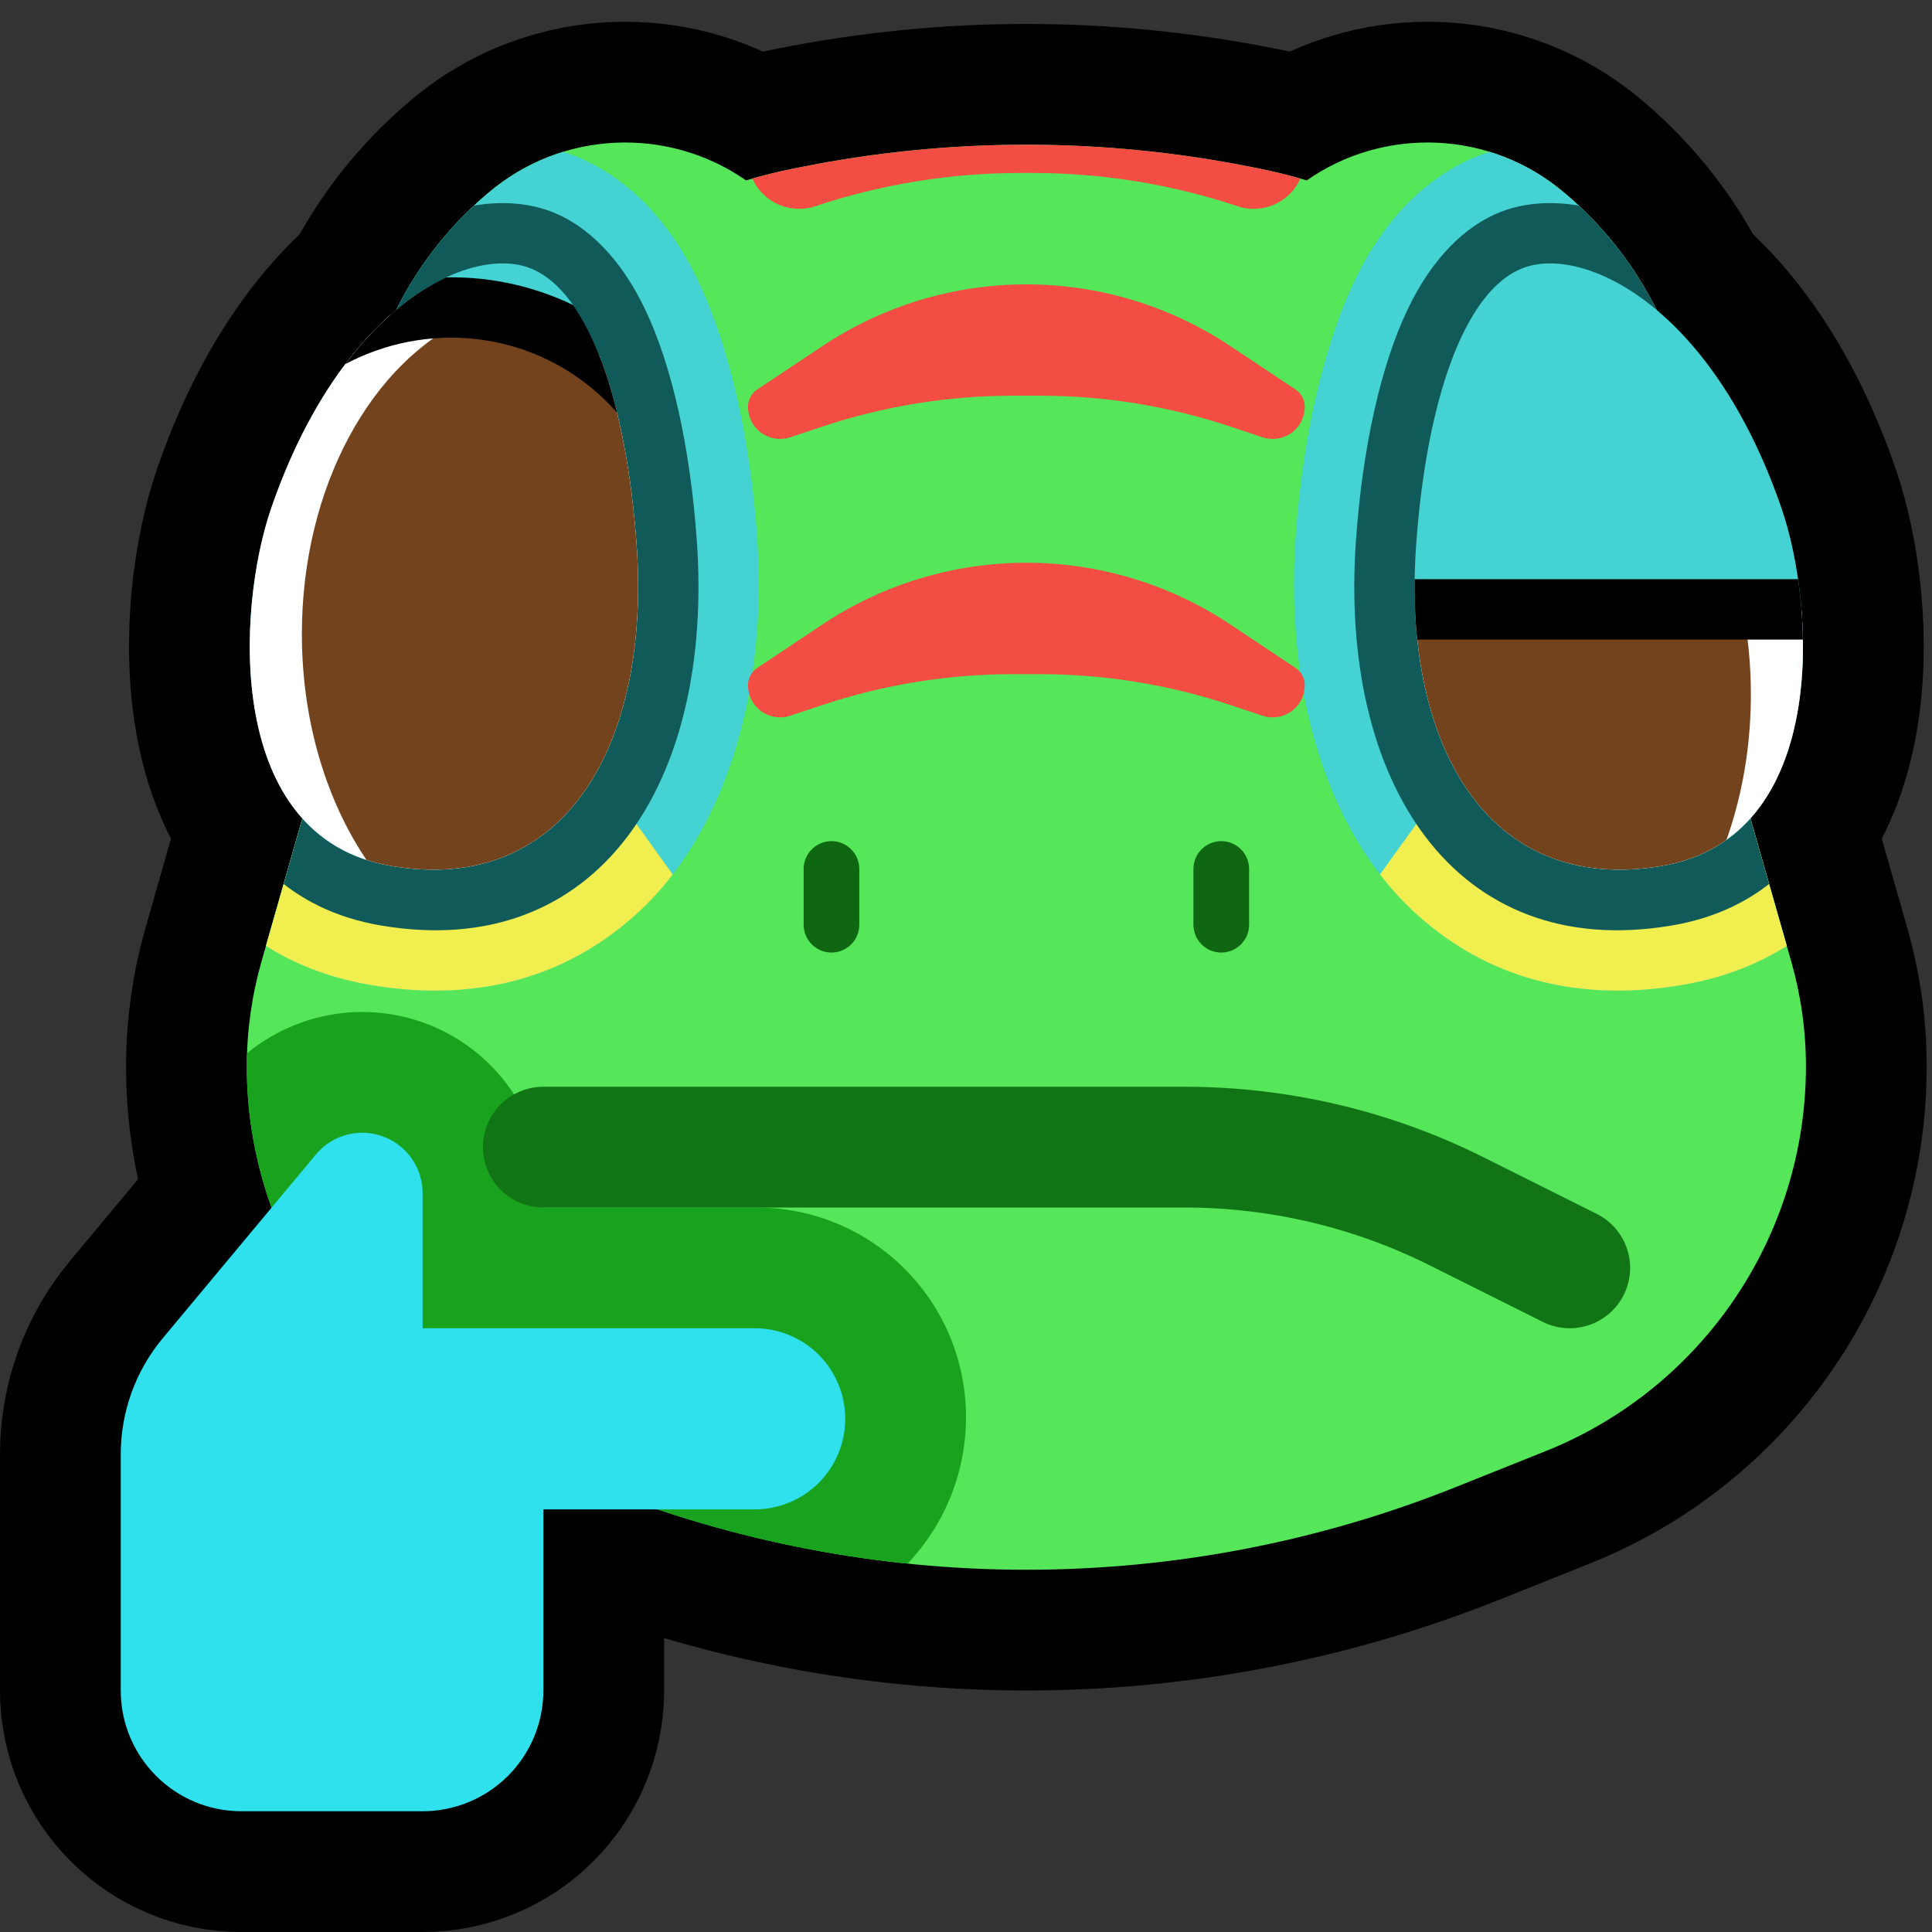
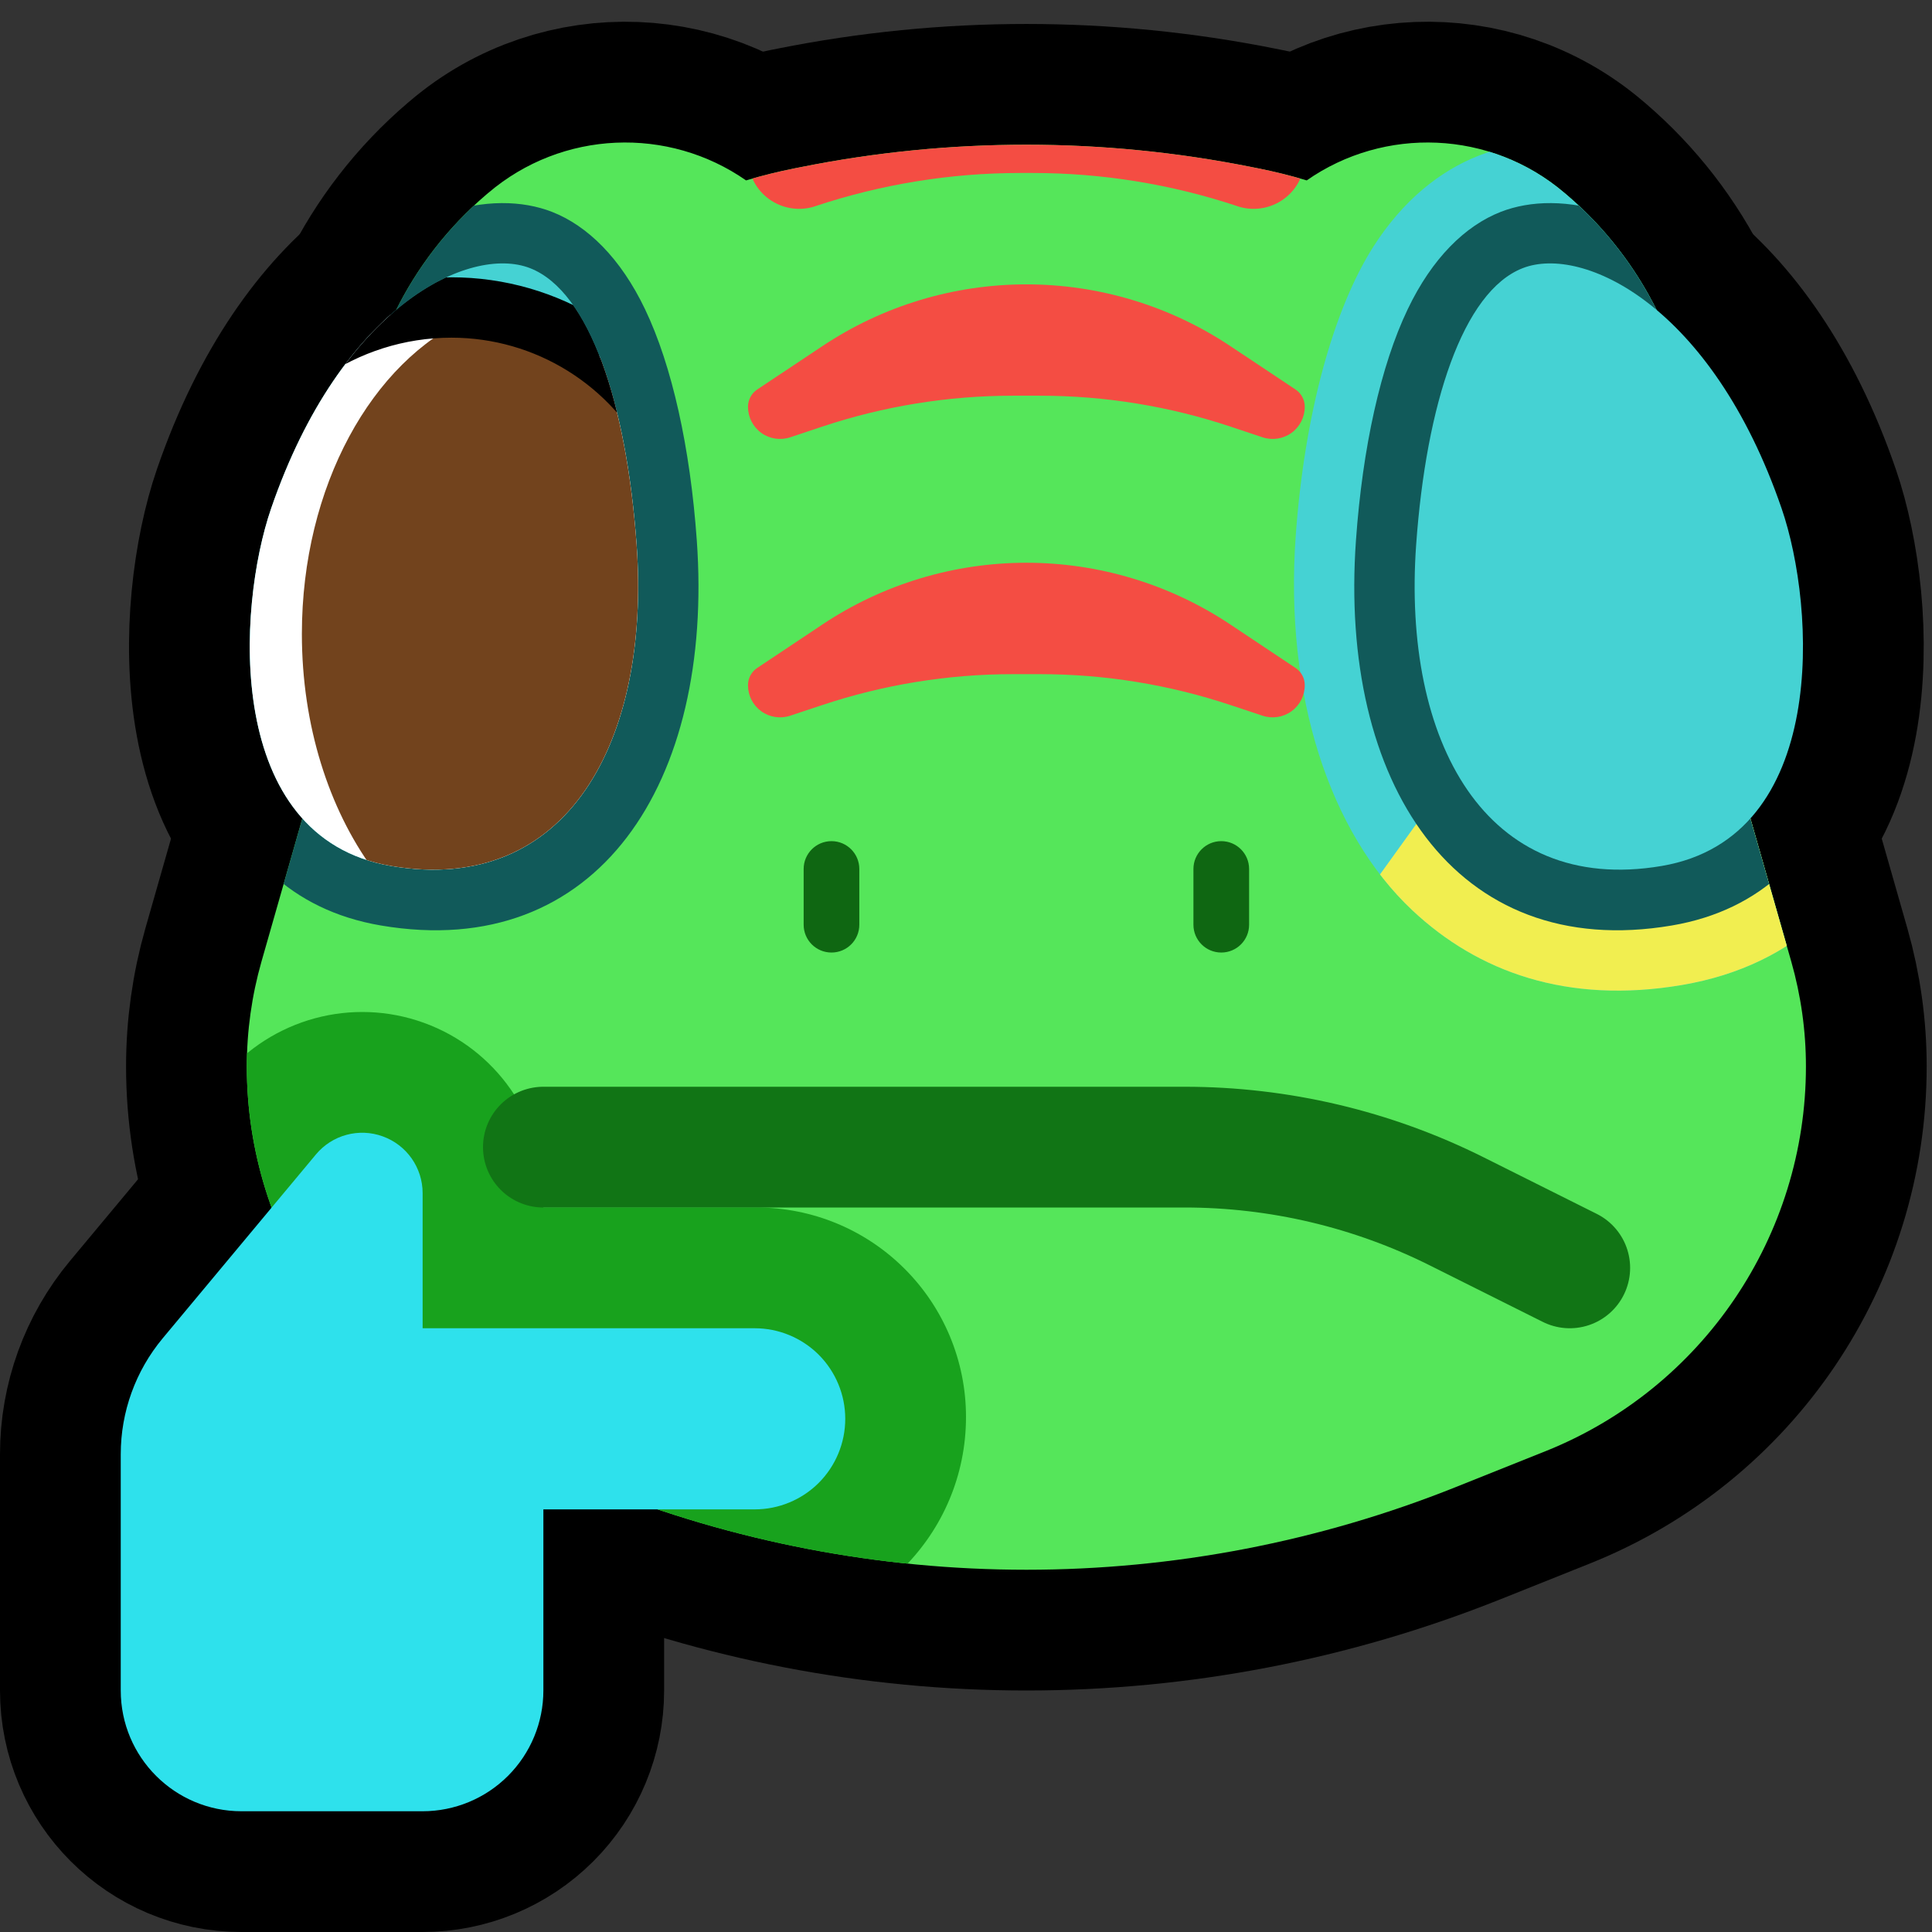
<svg xmlns="http://www.w3.org/2000/svg" width="100%" height="100%" viewBox="0 0 32 32" version="1.1" xml:space="preserve" style="fill-rule:evenodd;clip-rule:evenodd;stroke-linecap:round;stroke-linejoin:round;stroke-miterlimit:1.5;">
  <rect x="0" y="0" width="32" height="32" fill="#333333" stroke="none" />
  <rect id="niss_thinking" x="0" y="0" width="32" height="32" style="fill:none;" />
  <clipPath id="_clip1">
    <rect x="0" y="0" width="32" height="32" />
  </clipPath>
  <g clip-path="url(#_clip1)">
    <g id="outline">
      <path d="M4.331,15.926C4.17,16.491 4.088,17.075 4.088,17.663C4.088,17.663 4.088,17.663 4.088,17.664C4.088,20.47 5.797,22.994 8.403,24.037C8.9,24.236 9.402,24.437 9.886,24.63C12.148,25.535 14.563,26 17,26C17,26 17,26 17,26C19.437,26 21.852,25.535 24.114,24.63C24.598,24.437 25.1,24.236 25.597,24.037C28.203,22.994 29.912,20.47 29.912,17.664C29.912,17.663 29.912,17.663 29.912,17.663C29.912,17.075 29.83,16.491 29.669,15.926C29.275,14.545 28.466,11.714 27.731,9.141C26.805,5.901 24.146,3.45 20.842,2.789C20.803,2.781 20.765,2.773 20.726,2.766C18.266,2.274 15.734,2.274 13.274,2.766C13.235,2.773 13.197,2.781 13.158,2.789C9.854,3.45 7.195,5.901 6.269,9.141C5.534,11.714 4.725,14.545 4.331,15.926Z" style="fill:none;stroke:#000;stroke-width:4px;" />
      <path d="M23.456,9.021C23.224,12.269 24.599,14.839 27.523,14.343C30.293,13.872 30.077,10.069 29.509,8.421C28.351,5.055 26.215,4.055 25.222,4.441C24.228,4.827 23.622,6.703 23.456,9.021Z" style="fill:none;stroke:#000;stroke-width:4px;" />
      <path d="M10.544,9.021C10.776,12.269 9.401,14.839 6.477,14.343C3.707,13.872 3.923,10.069 4.491,8.421C5.649,5.055 7.785,4.055 8.778,4.441C9.772,4.827 10.378,6.703 10.544,9.021Z" style="fill:none;stroke:#000;stroke-width:4px;" />
      <path d="M28.068,7.554C28.068,7.554 28.068,7.554 28.067,7.553C27.989,5.879 27.221,4.312 25.947,3.224C25.936,3.215 25.926,3.207 25.916,3.198C24.527,2.012 22.46,2.094 21.169,3.385C20.883,3.671 20.689,3.865 20.689,3.865L20.689,6.632L28.068,7.554Z" style="fill:none;stroke:#000;stroke-width:4px;" />
      <path d="M5.932,7.554C5.932,7.554 5.932,7.554 5.933,7.553C6.011,5.879 6.779,4.312 8.053,3.224C8.064,3.215 8.074,3.207 8.084,3.198C9.473,2.012 11.54,2.094 12.831,3.385C13.117,3.671 13.311,3.865 13.311,3.865L13.311,6.632L5.932,7.554Z" style="fill:none;stroke:#000;stroke-width:4px;" />
      <path d="M7,19.762C7,19.341 6.736,18.965 6.34,18.822C5.945,18.678 5.501,18.798 5.232,19.122C4.356,20.173 3.349,21.381 2.695,22.166C2.246,22.705 2,23.384 2,24.086L2,28C2,29.105 2.895,30 4,30L7,30C7.53,30 8.039,29.789 8.414,29.414C8.789,29.039 9,28.53 9,28C9,26.608 9,25 9,25L12.5,25C12.898,25 13.279,24.842 13.561,24.561C13.842,24.279 14,23.898 14,23.5C14,23.102 13.842,22.721 13.561,22.439C13.279,22.158 12.898,22 12.5,22C10.443,22 7,22 7,22L7,19.762Z" style="fill:none;stroke:#000;stroke-width:4px;" />
    </g>
    <g id="emoji">
      <path d="M21.643,2.988C22.927,2.092 24.687,2.149 25.916,3.198C25.926,3.207 25.936,3.215 25.947,3.224C27.221,4.312 27.989,5.879 28.067,7.553C28.068,7.554 28.068,7.554 28.068,7.554L27.043,7.426C27.327,7.966 27.559,8.54 27.731,9.141C28.466,11.714 29.275,14.545 29.669,15.926C29.83,16.491 29.912,17.075 29.912,17.663C29.912,17.663 29.912,17.663 29.912,17.664C29.912,20.47 28.203,22.994 25.597,24.037C25.1,24.236 24.598,24.437 24.114,24.63C21.852,25.535 19.437,26 17,26C17,26 17,26 17,26C14.563,26 12.148,25.535 9.886,24.63C9.402,24.437 8.9,24.236 8.403,24.037C5.797,22.994 4.088,20.47 4.088,17.664C4.088,17.663 4.088,17.663 4.088,17.663C4.088,17.075 4.17,16.491 4.331,15.926C4.725,14.545 5.534,11.714 6.269,9.141C6.441,8.54 6.673,7.966 6.957,7.426L5.932,7.554C5.932,7.554 5.932,7.554 5.933,7.553C6.011,5.879 6.779,4.312 8.053,3.224C8.064,3.215 8.074,3.207 8.084,3.198C9.313,2.149 11.073,2.092 12.357,2.988C12.619,2.909 12.887,2.843 13.158,2.789C13.197,2.781 13.235,2.773 13.274,2.766C15.734,2.274 18.266,2.274 20.726,2.766C20.765,2.773 20.803,2.781 20.842,2.789C21.113,2.843 21.381,2.909 21.643,2.988Z" style="fill:#55e65a;" />
      <clipPath id="_clip2">
        <path d="M21.643,2.988C22.927,2.092 24.687,2.149 25.916,3.198C25.926,3.207 25.936,3.215 25.947,3.224C27.221,4.312 27.989,5.879 28.067,7.553C28.068,7.554 28.068,7.554 28.068,7.554L27.043,7.426C27.327,7.966 27.559,8.54 27.731,9.141C28.466,11.714 29.275,14.545 29.669,15.926C29.83,16.491 29.912,17.075 29.912,17.663C29.912,17.663 29.912,17.663 29.912,17.664C29.912,20.47 28.203,22.994 25.597,24.037C25.1,24.236 24.598,24.437 24.114,24.63C21.852,25.535 19.437,26 17,26C17,26 17,26 17,26C14.563,26 12.148,25.535 9.886,24.63C9.402,24.437 8.9,24.236 8.403,24.037C5.797,22.994 4.088,20.47 4.088,17.664C4.088,17.663 4.088,17.663 4.088,17.663C4.088,17.075 4.17,16.491 4.331,15.926C4.725,14.545 5.534,11.714 6.269,9.141C6.441,8.54 6.673,7.966 6.957,7.426L5.932,7.554C5.932,7.554 5.932,7.554 5.933,7.553C6.011,5.879 6.779,4.312 8.053,3.224C8.064,3.215 8.074,3.207 8.084,3.198C9.313,2.149 11.073,2.092 12.357,2.988C12.619,2.909 12.887,2.843 13.158,2.789C13.197,2.781 13.235,2.773 13.274,2.766C15.734,2.274 18.266,2.274 20.726,2.766C20.765,2.773 20.803,2.781 20.842,2.789C21.113,2.843 21.381,2.909 21.643,2.988Z" />
      </clipPath>
      <g clip-path="url(#_clip2)">
        <g>
          <path d="M21.461,8.878C21.272,11.525 22.026,13.793 23.392,15.077C24.48,16.099 25.959,16.637 27.858,16.315C29.783,15.988 30.909,14.769 31.467,13.199C32.103,11.409 31.85,9.076 31.401,7.77C30.312,4.607 28.441,3.114 27.043,2.612C26.052,2.256 25.159,2.319 24.498,2.576C23.853,2.827 23.238,3.317 22.747,4.086C22.087,5.121 21.606,6.856 21.461,8.878Z" style="fill:#45d2d3;" />
          <clipPath id="_clip3">
-             <path d="M21.461,8.878C21.272,11.525 22.026,13.793 23.392,15.077C24.48,16.099 25.959,16.637 27.858,16.315C29.783,15.988 30.909,14.769 31.467,13.199C32.103,11.409 31.85,9.076 31.401,7.77C30.312,4.607 28.441,3.114 27.043,2.612C26.052,2.256 25.159,2.319 24.498,2.576C23.853,2.827 23.238,3.317 22.747,4.086C22.087,5.121 21.606,6.856 21.461,8.878Z" />
+             <path d="M21.461,8.878C21.272,11.525 22.026,13.793 23.392,15.077C24.48,16.099 25.959,16.637 27.858,16.315C29.783,15.988 30.909,14.769 31.467,13.199C32.103,11.409 31.85,9.076 31.401,7.77C30.312,4.607 28.441,3.114 27.043,2.612C26.052,2.256 25.159,2.319 24.498,2.576C22.087,5.121 21.606,6.856 21.461,8.878Z" />
          </clipPath>
          <g clip-path="url(#_clip3)">
            <path d="M25.854,10.321L22.534,14.932L22.534,16.777L30.834,16.777L30.834,10.321L25.854,10.321Z" style="fill:#f1ee50;" />
          </g>
          <path d="M22.459,8.949C22.173,12.95 24.089,15.94 27.691,15.329C29.207,15.071 30.085,14.101 30.525,12.865C31.084,11.292 30.85,9.243 30.455,8.096C29.505,5.336 27.925,3.991 26.705,3.553C25.986,3.295 25.34,3.322 24.86,3.508C24.267,3.739 23.719,4.279 23.317,5.12C22.869,6.055 22.568,7.413 22.459,8.949Z" style="fill:#115a5a;" />
        </g>
        <g>
-           <path d="M12.539,8.878C12.394,6.856 11.913,5.121 11.253,4.086C10.762,3.317 10.147,2.827 9.502,2.576C8.841,2.319 7.948,2.256 6.957,2.612C5.559,3.114 3.688,4.607 2.599,7.77C2.15,9.076 1.897,11.409 2.533,13.199C3.091,14.769 4.217,15.988 6.142,16.315C8.041,16.637 9.52,16.099 10.608,15.077C11.974,13.793 12.728,11.525 12.539,8.878Z" style="fill:#45d2d3;" />
          <clipPath id="_clip4">
-             <path d="M12.539,8.878C12.394,6.856 11.913,5.121 11.253,4.086C10.762,3.317 10.147,2.827 9.502,2.576C8.841,2.319 7.948,2.256 6.957,2.612C5.559,3.114 3.688,4.607 2.599,7.77C2.15,9.076 1.897,11.409 2.533,13.199C3.091,14.769 4.217,15.988 6.142,16.315C8.041,16.637 9.52,16.099 10.608,15.077C11.974,13.793 12.728,11.525 12.539,8.878Z" />
-           </clipPath>
+             </clipPath>
          <g clip-path="url(#_clip4)">
            <path d="M8.146,10.321L11.466,14.932L11.466,16.777L3.166,16.777L3.166,10.321L8.146,10.321Z" style="fill:#f1ee50;" />
          </g>
          <path d="M11.541,8.949C11.432,7.413 11.131,6.055 10.683,5.12C10.281,4.279 9.733,3.739 9.14,3.508C8.66,3.322 8.014,3.295 7.295,3.553C6.075,3.991 4.495,5.336 3.545,8.096C3.15,9.243 2.916,11.292 3.475,12.865C3.915,14.101 4.793,15.071 6.309,15.329C9.911,15.94 11.827,12.95 11.541,8.949Z" style="fill:#115a5a;" />
        </g>
        <path d="M12.389,6.738C12.389,6.623 12.446,6.516 12.541,6.452C12.758,6.308 13.179,6.027 13.621,5.733C14.621,5.066 15.797,4.71 17,4.71C17,4.71 17,4.71 17,4.71C18.203,4.71 19.379,5.066 20.379,5.733C20.821,6.027 21.242,6.308 21.459,6.452C21.554,6.516 21.611,6.623 21.611,6.738C21.611,6.738 21.611,6.738 21.611,6.738C21.611,6.909 21.529,7.07 21.391,7.17C21.252,7.27 21.073,7.297 20.911,7.243C20.748,7.189 20.568,7.129 20.384,7.067C19.364,6.727 18.297,6.554 17.222,6.554C17.075,6.554 16.925,6.554 16.778,6.554C15.703,6.554 14.636,6.727 13.616,7.067C13.432,7.129 13.252,7.189 13.089,7.243C12.927,7.297 12.748,7.27 12.609,7.17C12.471,7.07 12.389,6.909 12.389,6.738C12.389,6.738 12.389,6.738 12.389,6.738Z" style="fill:#f44d43;" />
        <path d="M12.389,11.349C12.389,11.234 12.446,11.127 12.541,11.064C12.758,10.919 13.179,10.639 13.621,10.344C14.621,9.677 15.797,9.321 17,9.321C17,9.321 17,9.321 17,9.321C18.203,9.321 19.379,9.677 20.379,10.344C20.821,10.639 21.242,10.919 21.459,11.064C21.554,11.127 21.611,11.234 21.611,11.349C21.611,11.349 21.611,11.35 21.611,11.35C21.611,11.521 21.529,11.681 21.391,11.781C21.252,11.881 21.073,11.909 20.911,11.854C20.748,11.8 20.568,11.74 20.384,11.679C19.364,11.339 18.297,11.166 17.222,11.166C17.075,11.166 16.925,11.166 16.778,11.166C15.703,11.166 14.636,11.339 13.616,11.679C13.432,11.74 13.252,11.8 13.089,11.854C12.927,11.909 12.748,11.881 12.609,11.781C12.471,11.681 12.389,11.521 12.389,11.35C12.389,11.35 12.389,11.349 12.389,11.349Z" style="fill:#f44d43;" />
        <path d="M12.389,2.528C12.389,2.178 12.612,1.868 12.944,1.758C13.516,1.567 14.388,1.276 14.847,1.123C15.051,1.055 15.265,1.02 15.48,1.02C16.179,1.02 17.821,1.02 18.52,1.02C18.735,1.02 18.949,1.055 19.153,1.123C19.612,1.276 20.484,1.567 21.056,1.758C21.388,1.868 21.611,2.178 21.611,2.528C21.611,2.556 21.611,2.584 21.611,2.612C21.611,2.884 21.481,3.14 21.26,3.299C21.039,3.458 20.755,3.502 20.497,3.416C20.496,3.416 20.496,3.416 20.496,3.415C19.402,3.051 18.257,2.865 17.104,2.865L16.896,2.865C15.743,2.865 14.598,3.051 13.504,3.415C13.504,3.416 13.504,3.416 13.503,3.416C13.245,3.502 12.961,3.458 12.74,3.299C12.519,3.14 12.389,2.884 12.389,2.612C12.389,2.584 12.389,2.556 12.389,2.528Z" style="fill:#f44d43;" />
        <path d="M11,27L11,28C11,29.061 10.579,30.078 9.828,30.828C9.078,31.579 8.061,32 7,32C6.059,32 4.941,32 4,32C1.791,32 0,30.209 -0,28C-0,26.727 -0,25.128 0,24.086C0,22.916 0.41,21.784 1.159,20.885C1.813,20.1 2.82,18.892 3.695,17.841C4.504,16.871 5.834,16.511 7.021,16.941C8.209,17.371 9,18.499 9,19.762L9,20L12.532,20C13.452,20 14.334,20.365 14.984,21.016C15.635,21.666 16,22.548 16,23.468C16,23.469 16,23.469 16,23.47C16,25.42 14.42,27 12.47,27L11,27Z" style="fill:#18a21d;" />
      </g>
      <path d="M9,19L19.62,19C21.185,19 22.729,19.364 24.128,20.064C25.084,20.542 26,21 26,21" style="fill:none;stroke:#117515;stroke-width:2px;" />
      <path d="M23.456,9.021C23.224,12.269 24.599,14.839 27.523,14.343C30.293,13.872 30.077,10.069 29.509,8.421C28.351,5.055 26.215,4.055 25.222,4.441C24.228,4.827 23.622,6.703 23.456,9.021Z" style="fill:#45d2d3;" />
      <clipPath id="_clip5">
-         <path d="M23.456,9.021C23.224,12.269 24.599,14.839 27.523,14.343C30.293,13.872 30.077,10.069 29.509,8.421C28.351,5.055 26.215,4.055 25.222,4.441C24.228,4.827 23.622,6.703 23.456,9.021Z" />
-       </clipPath>
+         </clipPath>
      <g clip-path="url(#_clip5)">
        <path d="M21.942,10.093L21.15,15.855L32.243,15.855L30.476,10.093L21.942,10.093Z" style="fill:#fff;" />
        <clipPath id="_clip6">
-           <path d="M21.942,10.093L21.15,15.855L32.243,15.855L30.476,10.093L21.942,10.093Z" />
-         </clipPath>
+           </clipPath>
        <g clip-path="url(#_clip6)">
-           <path d="M28.849,10C28.947,10.477 29,10.98 29,11.5C29,14.536 27.208,17 25,17C22.792,17 21,14.536 21,11.5C21,10.98 21.053,10.477 21.151,10L28.849,10Z" style="fill:#72431d;" />
-         </g>
+           </g>
        <path d="M22.378,10.593L21.447,10.025C21.481,9.777 21.692,9.593 21.942,9.593L30.476,9.593C30.695,9.593 30.889,9.736 30.954,9.946L30.106,10.593L22.378,10.593Z" />
      </g>
      <path d="M10.544,9.021C10.776,12.269 9.401,14.839 6.477,14.343C3.707,13.872 3.923,10.069 4.491,8.421C5.649,5.055 7.785,4.055 8.778,4.441C9.772,4.827 10.378,6.703 10.544,9.021Z" style="fill:#45d2d3;" />
      <clipPath id="_clip7">
        <path d="M10.544,9.021C10.776,12.269 9.401,14.839 6.477,14.343C3.707,13.872 3.923,10.069 4.491,8.421C5.649,5.055 7.785,4.055 8.778,4.441C9.772,4.827 10.378,6.703 10.544,9.021Z" />
      </clipPath>
      <g clip-path="url(#_clip7)">
        <path d="M12.825,10.704L12.85,15.855L1.757,15.855L1.757,12.549C1.757,12.549 2.71,9.983 3.497,7.862C4.114,6.197 5.702,5.093 7.478,5.093C7.478,5.093 7.478,5.093 7.478,5.093C9.058,5.093 10.5,5.99 11.199,7.407C11.961,8.953 12.825,10.704 12.825,10.704Z" style="fill:#fff;" />
        <path d="M7.769,5.266L8.485,5.219L10.12,6.016L12.05,7.065L12.075,6.985C12.653,7.938 13,9.164 13,10.5C13,13.536 11.208,16 9,16C6.792,16 5,13.536 5,10.5C5,8.055 6.163,5.981 7.769,5.266Z" style="fill:#72431d;" />
        <path d="M13.325,10.702C13.325,10.626 13.307,10.551 13.273,10.483C13.273,10.483 12.41,8.731 11.647,7.185C10.865,5.598 9.248,4.593 7.478,4.593C7.478,4.593 7.478,4.593 7.478,4.593C5.493,4.593 3.718,5.827 3.028,7.688C2.241,9.809 1.289,12.375 1.289,12.375C1.268,12.431 1.257,12.49 1.257,12.549L1.257,15.855C1.257,16.131 1.481,16.355 1.757,16.355L12.85,16.355C12.983,16.355 13.11,16.302 13.204,16.207C13.298,16.113 13.35,15.985 13.35,15.852L13.325,10.702ZM12.325,10.822L10.75,7.628C10.136,6.382 8.868,5.593 7.478,5.593C7.478,5.593 7.478,5.593 7.478,5.593C5.911,5.593 4.51,6.567 3.966,8.036L2.257,12.639L2.257,15.355L12.347,15.355L12.325,10.822Z" />
      </g>
      <path d="M14.233,14.393C14.233,14.139 14.027,13.932 13.772,13.932L13.772,13.932C13.517,13.932 13.311,14.139 13.311,14.393L13.311,15.316C13.311,15.571 13.517,15.777 13.772,15.777L13.772,15.777C14.027,15.777 14.233,15.571 14.233,15.316L14.233,14.393Z" style="fill:#0f6712;" />
      <path d="M20.689,14.393C20.689,14.139 20.483,13.932 20.228,13.932L20.228,13.932C19.973,13.932 19.767,14.139 19.767,14.393L19.767,15.316C19.767,15.571 19.973,15.777 20.228,15.777L20.228,15.777C20.483,15.777 20.689,15.571 20.689,15.316L20.689,14.393Z" style="fill:#0f6712;" />
      <path d="M7,19.762C7,19.341 6.736,18.965 6.34,18.822C5.945,18.678 5.501,18.798 5.232,19.122C4.356,20.173 3.349,21.381 2.695,22.166C2.246,22.705 2,23.384 2,24.086L2,28C2,29.105 2.895,30 4,30L7,30C7.53,30 8.039,29.789 8.414,29.414C8.789,29.039 9,28.53 9,28C9,26.608 9,25 9,25L12.5,25C12.898,25 13.279,24.842 13.561,24.561C13.842,24.279 14,23.898 14,23.5C14,23.102 13.842,22.721 13.561,22.439C13.279,22.158 12.898,22 12.5,22C10.443,22 7,22 7,22L7,19.762Z" style="fill:#2ee1ec;" />
    </g>
  </g>
</svg>